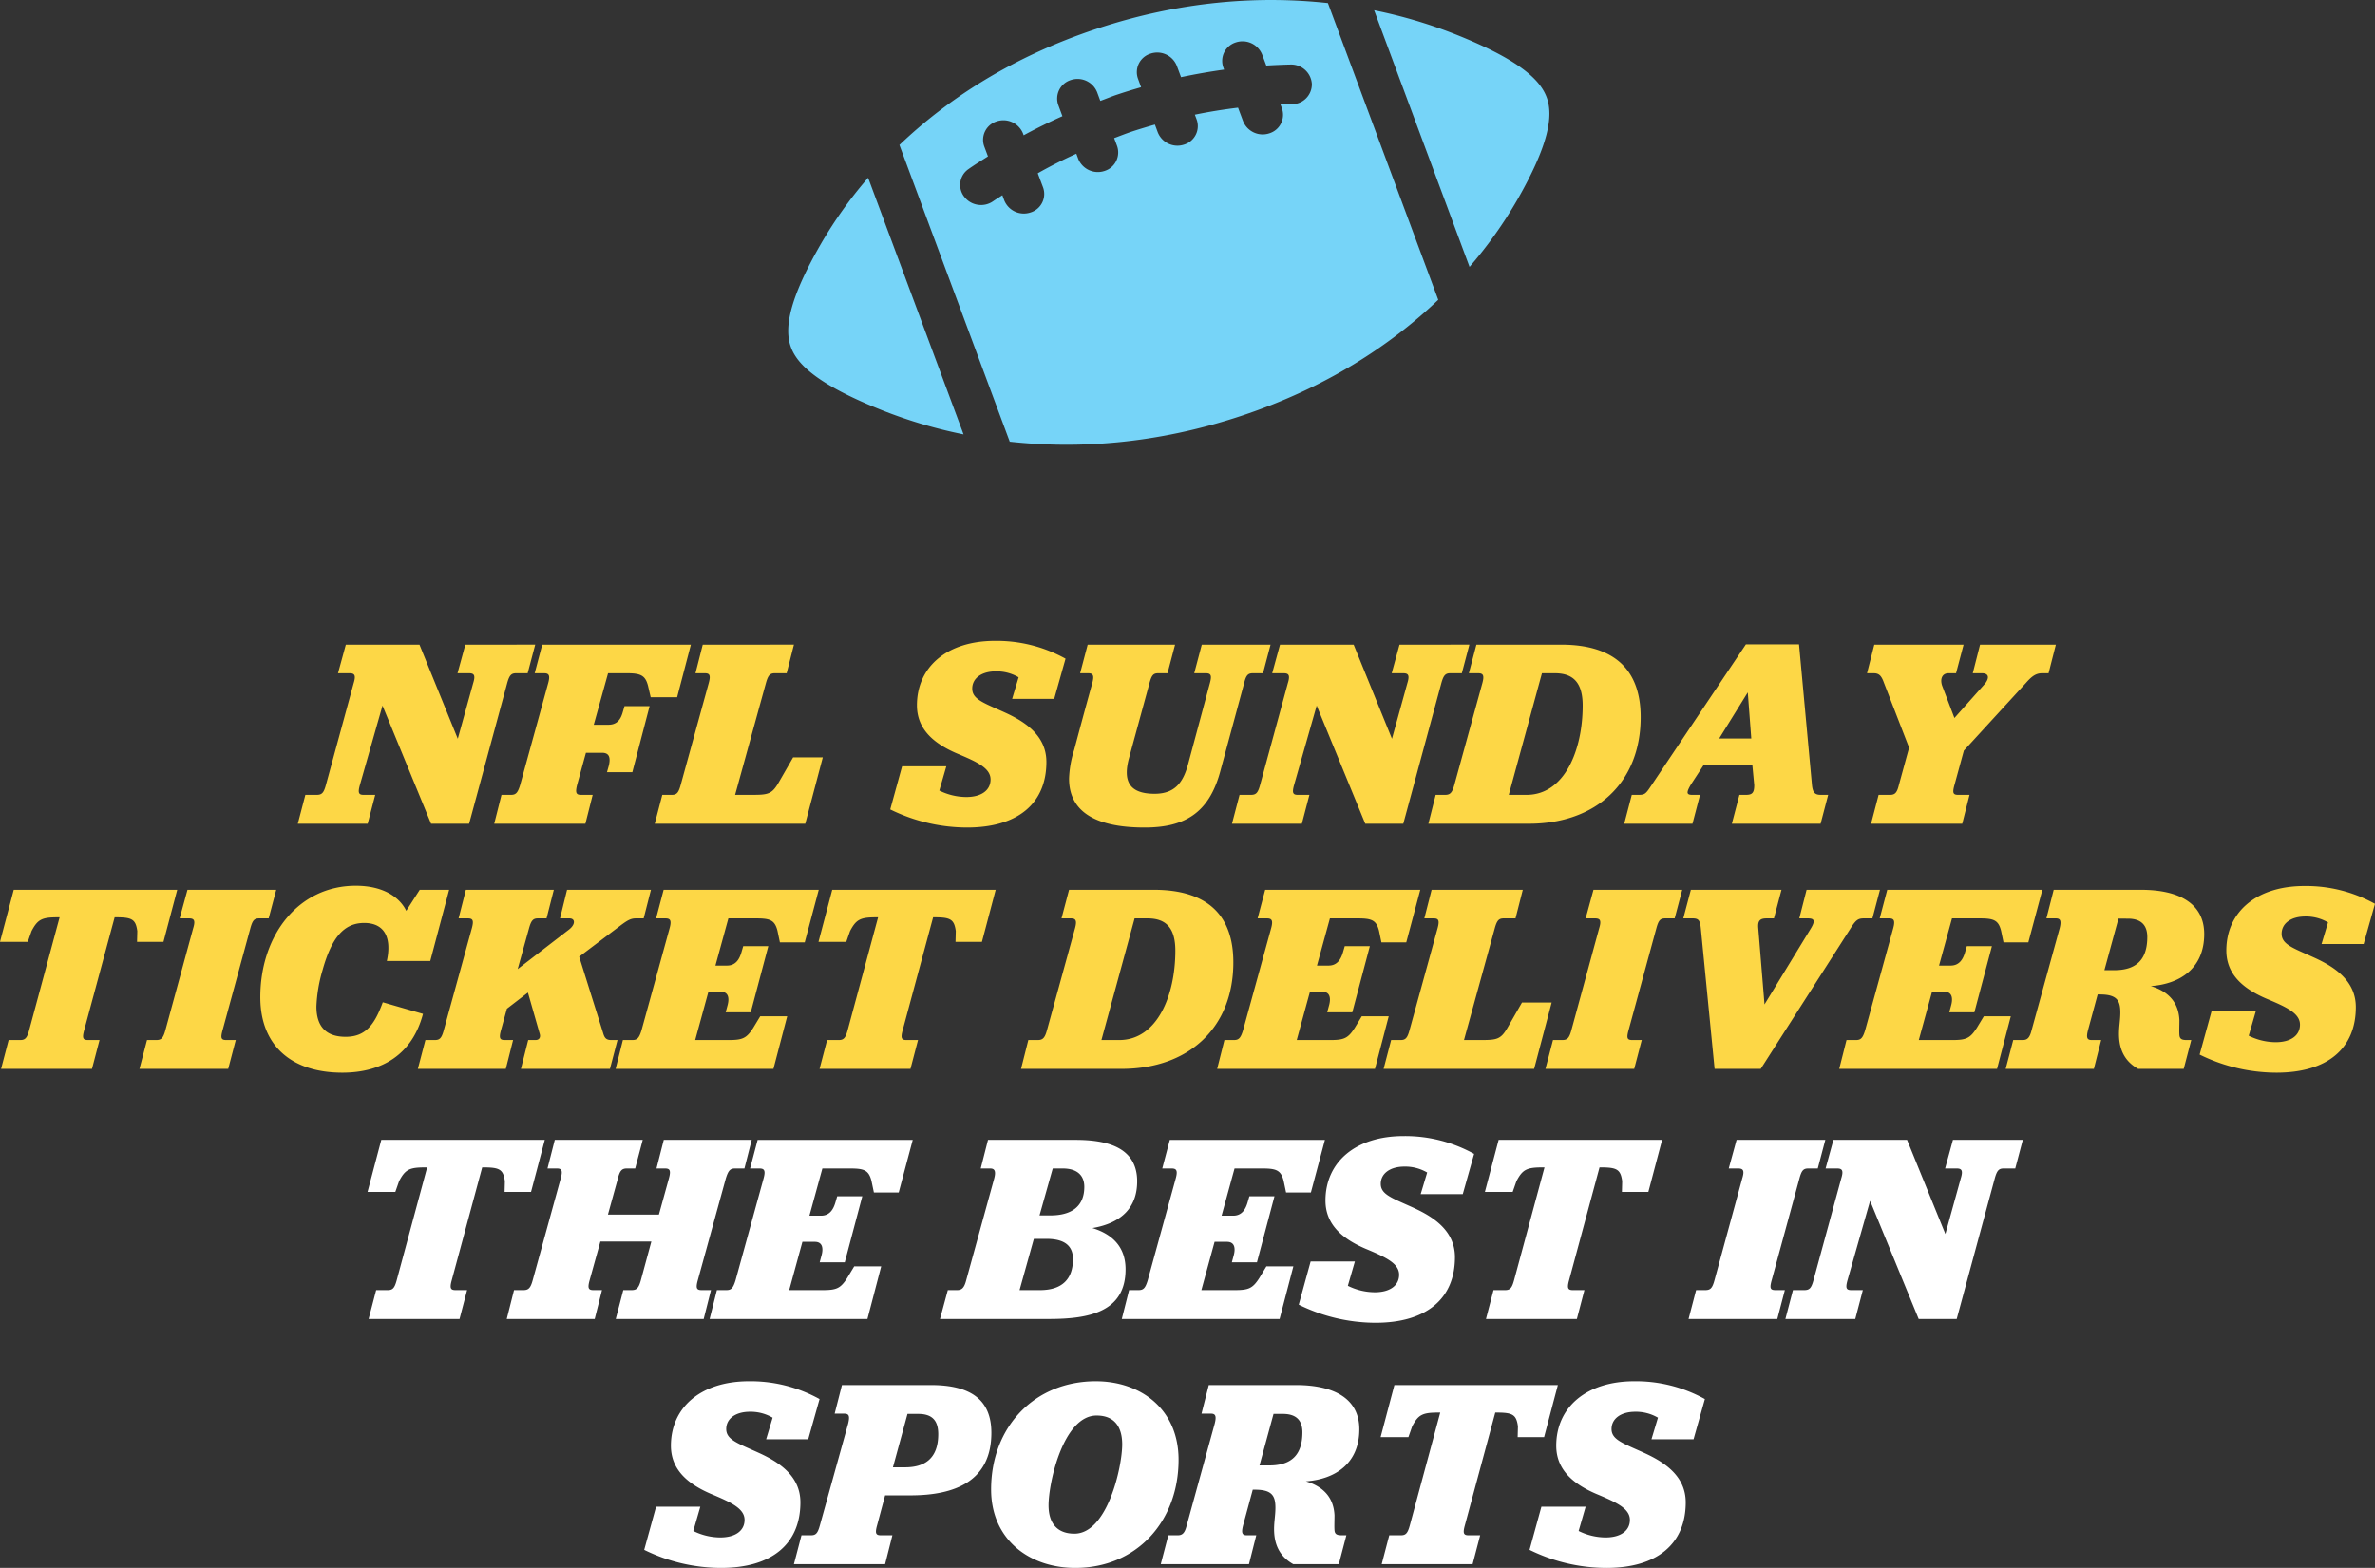
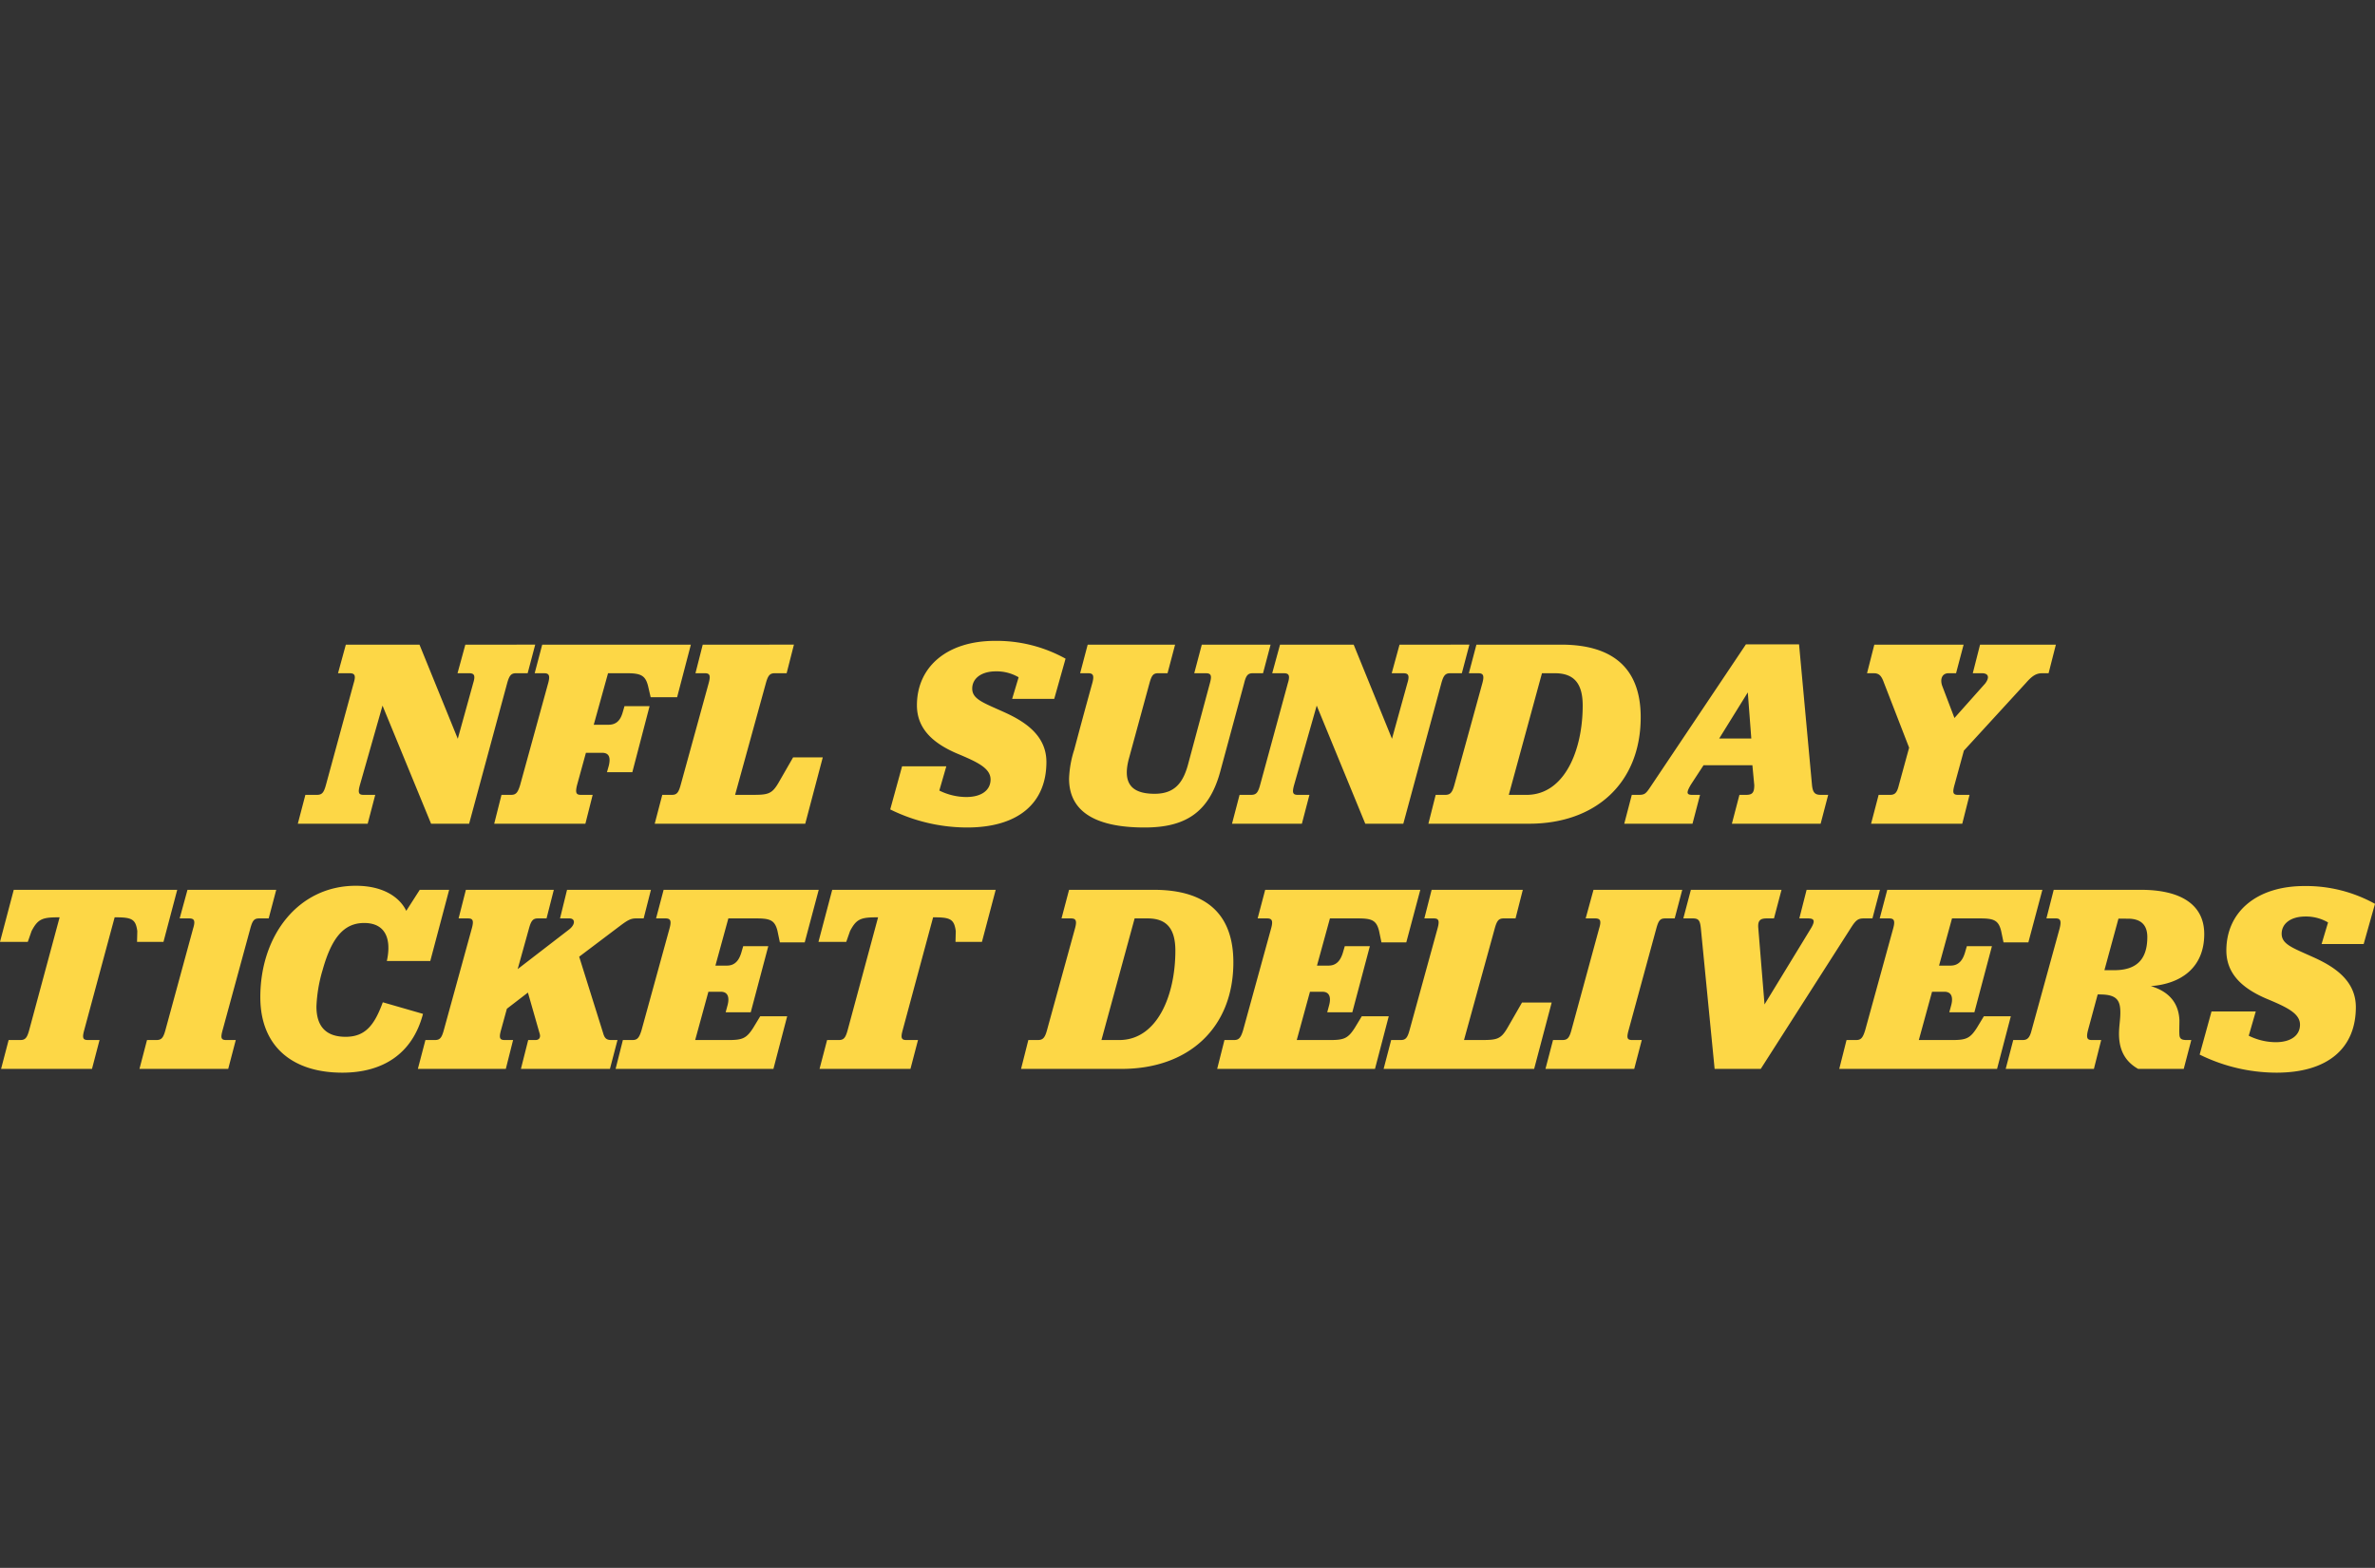
<svg xmlns="http://www.w3.org/2000/svg" width="968.44" height="639.519" viewBox="0 0 968.44 639.519">
  <rect x="0" y="0" width="968.44" height="639.519" fill="#333333" stroke="none" />
  <g transform="translate(10.4 -653.003)">
    <g transform="translate(44 3.748)">
-       <path d="M227.985,108l3.08-11.77h-4.73c-1.98,0-2.42-.77-1.54-3.96l12.43-46.09h.44c6.6,0,8.14.77,8.8,5.61l-.11,4.4h10.78l5.61-21.23h-66.66l-5.61,21.23H201.8l1.54-4.4c2.53-4.84,4.29-5.61,10.78-5.61h.66l-12.43,46.09c-.88,3.19-1.65,3.96-3.63,3.96h-4.73L190.915,108Zm55.11,0,2.97-11.77h-3.52c-1.98,0-2.42-.77-1.54-3.96l4.4-15.84h20.79L301.9,92.27c-.88,3.19-1.76,3.96-3.74,3.96h-3.41L291.675,108h35.86l2.97-11.77h-3.85c-1.98,0-2.42-.77-1.54-3.96l11.44-41.58c.99-3.19,1.76-4.07,3.74-4.07h3.85l2.97-11.66h-35.86l-2.97,11.66h3.52c1.98,0,2.42.88,1.54,4.07l-4.07,14.74h-20.79l4.07-14.74c.77-3.19,1.65-4.07,3.63-4.07h3.41l3.08-11.66h-35.86l-2.97,11.66h3.85c1.98,0,2.42.88,1.54,4.07l-11.44,41.58c-.88,3.19-1.76,3.96-3.74,3.96H250.2L247.235,108Zm111.21,0,5.61-21.45h-11l-2.86,4.73c-2.75,4.29-4.4,4.95-10.01,4.95H362.4l5.39-19.69h5.06c3.41,0,3.41,3.08,2.75,5.5l-.77,2.86h10.23l7.15-26.95h-10.23l-.77,2.64c-.77,2.53-2.2,5.28-5.83,5.28h-4.73l5.28-19.25h11.33c5.61,0,7.59.66,8.69,5.06l.99,4.73h10.12l5.72-21.45h-63.25l-3.08,11.66h3.85c1.98,0,2.53.88,1.65,4.07l-11.44,41.58c-.99,3.19-1.76,3.96-3.74,3.96h-3.85L329.955,108Zm110-56.1c0-14.19-12.76-16.94-25.19-16.94h-35.64l-2.97,11.66h3.85c1.87,0,2.42,1.1,1.65,4.07l-11.44,41.58c-.77,2.97-1.76,3.96-3.63,3.96h-3.85L423.895,108h44.44c16.39,0,31.24-2.86,31.24-20.24,0-8.36-4.51-14.08-13.53-16.83C498.365,68.84,504.3,62.13,504.3,51.9Zm-34.43-5.28h4.07c6.05,0,8.8,2.97,8.8,7.48,0,7.81-4.95,11.66-13.86,11.66h-4.4Zm-7.7,28.71h5.17c7.92,0,10.78,3.3,10.78,8.25,0,8.14-4.4,12.65-13.42,12.65h-8.36ZM562.385,108l5.61-21.45h-11l-2.86,4.73c-2.75,4.29-4.4,4.95-10.01,4.95h-13.64l5.39-19.69h5.06c3.41,0,3.41,3.08,2.75,5.5l-.77,2.86h10.23l7.15-26.95h-10.23l-.77,2.64c-.77,2.53-2.2,5.28-5.83,5.28h-4.73l5.28-19.25h11.33c5.61,0,7.59.66,8.69,5.06l.99,4.73h10.12l5.72-21.45h-63.25l-3.08,11.66h3.85c1.98,0,2.53.88,1.65,4.07L508.6,92.27c-.99,3.19-1.76,3.96-3.74,3.96h-3.85L498.035,108Zm39.16,1.54c20.68,0,32.34-9.79,32.34-26.73,0-10.45-8.14-16.17-16.83-20.13s-13.42-5.39-13.42-9.79c0-4.18,3.74-7.04,9.68-7.04a17.765,17.765,0,0,1,9.24,2.42l-2.64,8.8h17.16l4.62-16.39a57.878,57.878,0,0,0-28.82-7.26c-19.47,0-31.79,10.56-31.79,26.29,0,10.01,7.26,15.73,16.17,19.58,8.14,3.41,13.86,5.94,13.86,10.67,0,4.4-3.74,7.15-9.9,7.15a24.964,24.964,0,0,1-11-2.64l2.86-9.9h-18.04l-4.84,17.6A71.042,71.042,0,0,0,601.545,109.54ZM683.6,108l3.08-11.77h-4.73c-1.98,0-2.42-.77-1.54-3.96l12.43-46.09h.44c6.6,0,8.14.77,8.8,5.61l-.11,4.4h10.78l5.61-21.23H651.7l-5.61,21.23h11.33l1.54-4.4c2.53-4.84,4.29-5.61,10.78-5.61h.66l-12.43,46.09c-.88,3.19-1.65,3.96-3.63,3.96h-4.73L646.535,108Zm81.73,0,3.08-11.77h-3.85c-2.09,0-2.42-.77-1.54-3.96l11.33-41.58c.88-3.19,1.54-4.07,3.63-4.07h3.85l3.08-11.66h-36.19l-3.19,11.66h3.85c2.09,0,2.64.88,1.65,4.07l-11.33,41.58c-.88,3.19-1.65,3.96-3.74,3.96h-3.74L729.145,108Zm19.69-61.38h4.73c2.09,0,2.64.88,1.65,4.07l-11.33,41.58c-.88,3.19-1.65,3.96-3.74,3.96h-4.62L768.635,108h28.49l3.08-11.77h-4.73c-1.98,0-2.42-.77-1.54-3.96l9.24-32.45,19.8,48.18h15.51l15.51-57.31c.88-3.19,1.65-4.07,3.63-4.07h4.73l3.08-11.66h-28.49l-3.19,11.66h4.73c2.09,0,2.64.88,1.65,4.07l-6.27,22.66-15.62-38.39h-30.03ZM334.63,209.54c20.68,0,32.34-9.79,32.34-26.73,0-10.45-8.14-16.17-16.83-20.13s-13.42-5.39-13.42-9.79c0-4.18,3.74-7.04,9.68-7.04a17.765,17.765,0,0,1,9.24,2.42l-2.64,8.8h17.16l4.62-16.39a57.878,57.878,0,0,0-28.82-7.26c-19.47,0-31.79,10.56-31.79,26.29,0,10.01,7.26,15.73,16.17,19.58,8.14,3.41,13.86,5.94,13.86,10.67,0,4.4-3.74,7.15-9.9,7.15a24.964,24.964,0,0,1-11-2.64l2.86-9.9H308.12l-4.84,17.6A71.043,71.043,0,0,0,334.63,209.54ZM401.51,208l2.97-11.77h-4.73c-1.98,0-2.42-.77-1.54-3.96l3.3-12.32h10.34c18.04,0,33-5.72,33-25.52,0-13.09-7.92-19.47-24.64-19.47h-36.3l-2.97,11.66h3.85c1.98,0,2.42.88,1.65,4.07l-11.55,41.58c-.88,3.19-1.65,3.96-3.63,3.96h-3.85L364.33,208Zm13.53-61.27c5.39,0,8.14,2.42,8.14,8.25,0,10.23-5.83,13.53-13.53,13.53H404.7l5.94-21.78Zm64.02,62.81c24.97,0,42.13-18.92,42.13-44.11,0-20.57-15.29-32.01-33.77-32.01-24.97,0-42.68,18.59-42.68,44.11C444.74,198.1,460.47,209.54,479.06,209.54Zm-.33-13.97c-7.37,0-10.56-4.62-10.56-11.55,0-9.35,6.05-36.63,19.58-36.63,7.48,0,10.45,4.84,10.45,11.77C498.2,168.4,492.15,195.57,478.73,195.57ZM594.89,153c0-12.1-9.68-18.04-25.85-18.04H533.51l-2.97,11.66h3.85c1.87,0,2.31.99,1.54,4.07l-11.44,41.58c-.77,3.08-1.76,3.96-3.63,3.96h-3.85L513.93,208H549.9l2.97-11.77h-3.85c-1.87,0-2.31-.88-1.54-3.96l3.96-14.63h.88c6.82,0,8.36,2.31,8.36,7.37,0,2.97-.55,5.61-.55,8.69,0,6.93,2.75,11.44,7.81,14.3h18.59l3.08-11.77h-1.87c-1.98,0-2.86-.44-2.97-2.09-.11-1.54,0-3.63,0-6.05-.33-7.04-4.29-11.66-11.66-13.86C585.21,173.35,594.89,166.86,594.89,153Zm-31.13-6.27c5.61,0,7.92,2.86,7.92,7.48,0,8.91-4.18,13.53-13.42,13.53h-4.07l5.72-21.01ZM641.09,208l3.08-11.77h-4.73c-1.98,0-2.42-.77-1.54-3.96l12.43-46.09h.44c6.6,0,8.14.77,8.8,5.61l-.11,4.4h10.78l5.61-21.23H609.19l-5.61,21.23h11.33l1.54-4.4c2.53-4.84,4.29-5.61,10.78-5.61h.66l-12.43,46.09c-.88,3.19-1.65,3.96-3.63,3.96H607.1L604.02,208Zm54.56,1.54c20.68,0,32.34-9.79,32.34-26.73,0-10.45-8.14-16.17-16.83-20.13s-13.42-5.39-13.42-9.79c0-4.18,3.74-7.04,9.68-7.04a17.765,17.765,0,0,1,9.24,2.42l-2.64,8.8h17.16l4.62-16.39a57.878,57.878,0,0,0-28.82-7.26c-19.47,0-31.79,10.56-31.79,26.29,0,10.01,7.26,15.73,16.17,19.58,8.14,3.41,13.86,5.94,13.86,10.67,0,4.4-3.74,7.15-9.9,7.15a24.964,24.964,0,0,1-11-2.64l2.86-9.9H669.14l-4.84,17.6A71.042,71.042,0,0,0,695.65,209.54Z" transform="translate(-95 1079.234)" fill="#fff" />
      <path d="M178.43,46.62h4.73c2.09,0,2.64.88,1.65,4.07L173.48,92.27c-.88,3.19-1.65,3.96-3.74,3.96h-4.62L162.04,108h28.49l3.08-11.77h-4.73c-1.98,0-2.42-.77-1.54-3.96l9.24-32.45L216.38,108h15.51L247.4,50.69c.88-3.19,1.65-4.07,3.63-4.07h4.73l3.08-11.66H230.35l-3.19,11.66h4.73c2.09,0,2.64.88,1.65,4.07l-6.27,22.66L211.65,34.96H181.62ZM279.3,108l2.97-11.77h-4.73c-1.98,0-2.42-.77-1.65-3.96l3.63-13.2h6.6c3.41,0,3.3,2.75,2.75,5.17l-.77,2.75h10.34l7.04-26.95H295.25l-.77,2.64c-.77,2.64-2.2,4.95-5.72,4.95h-6.05l5.83-21.01h7.7c5.61,0,7.48.88,8.58,5.06l1.1,4.73H316.7l5.61-21.45H261.7l-3.08,11.66h3.85c1.98,0,2.53.88,1.65,4.07L252.68,92.27c-.99,3.19-1.76,3.96-3.74,3.96h-3.85L242.12,108Zm89.65,0,7.15-27.06H364l-5.94,10.34c-2.75,4.73-4.4,4.95-10.89,4.95h-6.82l12.54-45.54c.88-3.19,1.65-4.07,3.63-4.07h4.84l2.97-11.66H327.15l-2.97,11.66h3.85c1.98,0,2.42.88,1.54,4.07L318.13,92.27c-.88,3.19-1.65,3.96-3.63,3.96h-3.85L307.57,108Zm66,1.54c20.68,0,32.34-9.79,32.34-26.73,0-10.45-8.14-16.17-16.83-20.13s-13.42-5.39-13.42-9.79c0-4.18,3.74-7.04,9.68-7.04a17.765,17.765,0,0,1,9.24,2.42l-2.64,8.8h17.16l4.62-16.39a57.878,57.878,0,0,0-28.82-7.26c-19.47,0-31.79,10.56-31.79,26.29,0,10.01,7.26,15.73,16.17,19.58,8.14,3.41,13.86,5.94,13.86,10.67,0,4.4-3.74,7.15-9.9,7.15a24.964,24.964,0,0,1-11-2.64l2.86-9.9H408.44l-4.84,17.6A71.042,71.042,0,0,0,434.95,109.54Zm72.38,0c16.28,0,26.18-5.83,30.8-22.66l9.79-36.19c.77-3.19,1.54-4.07,3.52-4.07h4.18l3.08-11.66H530.65l-3.08,11.66h4.73c2.09,0,2.53.88,1.65,4.07l-9.02,33.55c-2.09,7.37-5.61,11.55-13.53,11.55-9.9,0-13.2-4.73-10.34-14.85l8.25-30.25c.88-3.19,1.54-4.07,3.52-4.07h3.85l3.08-11.66H484.12l-3.08,11.66h3.3c1.98,0,2.53.88,1.65,4.07,0,0-2.75,9.79-7.37,27.17a42.881,42.881,0,0,0-2.09,11.77C476.53,102.28,486.1,109.54,507.33,109.54Zm52.03-62.92h4.73c2.09,0,2.64.88,1.65,4.07L554.41,92.27c-.88,3.19-1.65,3.96-3.74,3.96h-4.62L542.97,108h28.49l3.08-11.77h-4.73c-1.98,0-2.42-.77-1.54-3.96l9.24-32.45L597.31,108h15.51l15.51-57.31c.88-3.19,1.65-4.07,3.63-4.07h4.73l3.08-11.66H611.28l-3.19,11.66h4.73c2.09,0,2.64.88,1.65,4.07L608.2,73.35,592.58,34.96H562.55ZM664.08,108c27.28,0,45.54-16.72,45.54-43.45,0-19.14-10.45-29.59-32.45-29.59H642.63l-3.08,11.66h3.85c1.98,0,2.53.88,1.65,4.07L633.61,92.27c-.88,3.19-1.76,3.96-3.74,3.96h-3.85L623.05,108Zm5.28-61.38h5.28c7.7,0,11.33,4.07,11.33,13.2,0,18.15-7.37,36.41-22.88,36.41h-7.26Zm86.57,45.65c0,3.19-.88,3.96-3.41,3.96h-2.64L746.8,108h36.19l3.08-11.77H783.1c-2.31,0-3.3-.77-3.63-3.96l-5.28-57.42H752.52L713.69,92.82c-1.98,2.97-2.42,3.41-4.95,3.41h-2.75L702.91,108h27.83l3.08-11.77h-3.19c-2.42,0-2.42-.99-.55-4.18l5.17-7.92h19.91Zm-1.21-19.03H741.63l11.66-18.81ZM840.74,108l2.97-11.77h-4.62c-2.09,0-2.42-.77-1.54-3.96l3.85-14.08,25.3-27.61c2.42-2.75,4.07-3.96,6.6-3.96h2.64l2.97-11.66H848l-2.97,11.66h3.74c2.53,0,3.3,1.54,1.32,4.18L837.55,64.88l-5.06-13.31c-.88-2.86.22-4.95,2.64-4.95h3.08l3.08-11.66H804.88l-2.97,11.66h2.75c2.31,0,3.19,1.21,4.18,3.96l10.23,26.4-4.18,15.29c-.77,3.19-1.65,3.96-3.63,3.96h-4.62L803.56,108ZM78.11,208l3.08-11.77H76.46c-1.98,0-2.42-.77-1.54-3.96l12.43-46.09h.44c6.6,0,8.14.77,8.8,5.61l-.11,4.4h10.78l5.61-21.23H46.21L40.6,156.19H51.93l1.54-4.4c2.53-4.84,4.29-5.61,10.78-5.61h.66L52.48,192.27c-.88,3.19-1.65,3.96-3.63,3.96H44.12L41.04,208Zm55.55,0,3.08-11.77h-3.85c-2.09,0-2.42-.77-1.54-3.96l11.33-41.58c.88-3.19,1.54-4.07,3.63-4.07h3.85l3.08-11.66H117.05l-3.19,11.66h3.85c2.09,0,2.64.88,1.65,4.07l-11.33,41.58c-.88,3.19-1.65,3.96-3.74,3.96h-3.74L97.47,208Zm46.53,1.54c16.39,0,28.6-7.59,32.89-23.98l-16.39-4.73c-3.52,9.68-7.37,14.08-15.18,14.08s-11.88-4.07-11.88-12.32a59.971,59.971,0,0,1,2.53-14.96c3.63-12.98,8.58-19.14,16.94-19.14,8.69,0,11.22,6.49,9.24,15.51h17.71l7.7-29.04H211.76l-5.5,8.58c-2.53-5.28-9.02-10.23-20.57-10.23-23.43,0-38.94,20.24-38.94,45.43C146.75,198.65,159.62,209.54,180.19,209.54ZM246.85,208l2.97-11.77h-3.41c-1.98,0-2.42-.77-1.54-3.96l2.42-8.8,8.58-6.6,4.84,16.94c.33,1.21-.11,2.42-1.76,2.42h-2.97L253.01,208h36.3l3.08-11.77h-2.53c-2.09,0-2.75-.88-3.3-2.75l-9.79-31.24,16.61-12.54c3.08-2.31,4.4-3.08,6.49-3.08h3.19l2.97-11.66H271.82l-2.86,11.66h3.85c2.31,0,2.53,2.31,0,4.4L251.69,167.3l4.62-16.61c.88-3.19,1.65-4.07,3.63-4.07h3.52l2.97-11.66H230.57l-2.97,11.66h3.85c1.98,0,2.42.88,1.54,4.07l-11.44,41.58c-.88,3.19-1.65,3.96-3.63,3.96h-3.85L210.99,208Zm109.12,0,5.61-21.45h-11l-2.86,4.73c-2.75,4.29-4.4,4.95-10.01,4.95H324.07l5.39-19.69h5.06c3.41,0,3.41,3.08,2.75,5.5l-.77,2.86h10.23l7.15-26.95H343.65l-.77,2.64c-.77,2.53-2.2,5.28-5.83,5.28h-4.73l5.28-19.25h11.33c5.61,0,7.59.66,8.69,5.06l.99,4.73h10.12l5.72-21.45H311.2l-3.08,11.66h3.85c1.98,0,2.53.88,1.65,4.07l-11.44,41.58c-.99,3.19-1.76,3.96-3.74,3.96h-3.85L291.62,208Zm55.88,0,3.08-11.77H410.2c-1.98,0-2.42-.77-1.54-3.96l12.43-46.09h.44c6.6,0,8.14.77,8.8,5.61l-.11,4.4H441l5.61-21.23H379.95l-5.61,21.23h11.33l1.54-4.4c2.53-4.84,4.29-5.61,10.78-5.61h.66l-12.43,46.09c-.88,3.19-1.65,3.96-3.63,3.96h-4.73L374.78,208Zm86.13,0c27.28,0,45.54-16.72,45.54-43.45,0-19.14-10.45-29.59-32.45-29.59H476.53l-3.08,11.66h3.85c1.98,0,2.53.88,1.65,4.07l-11.44,41.58c-.88,3.19-1.76,3.96-3.74,3.96h-3.85L456.95,208Zm5.28-61.38h5.28c7.7,0,11.33,4.07,11.33,13.2,0,18.15-7.37,36.41-22.88,36.41h-7.26ZM601.27,208l5.61-21.45h-11l-2.86,4.73c-2.75,4.29-4.4,4.95-10.01,4.95H569.37l5.39-19.69h5.06c3.41,0,3.41,3.08,2.75,5.5l-.77,2.86h10.23l7.15-26.95H588.95l-.77,2.64c-.77,2.53-2.2,5.28-5.83,5.28h-4.73l5.28-19.25h11.33c5.61,0,7.59.66,8.69,5.06l.99,4.73h10.12l5.72-21.45H556.5l-3.08,11.66h3.85c1.98,0,2.53.88,1.65,4.07l-11.44,41.58c-.99,3.19-1.76,3.96-3.74,3.96h-3.85L536.92,208Zm64.9,0,7.15-27.06h-12.1l-5.94,10.34c-2.75,4.73-4.4,4.95-10.89,4.95h-6.82l12.54-45.54c.88-3.19,1.65-4.07,3.63-4.07h4.84l2.97-11.66H624.37l-2.97,11.66h3.85c1.98,0,2.42.88,1.54,4.07l-11.44,41.58c-.88,3.19-1.65,3.96-3.63,3.96h-3.85L604.79,208Zm40.81,0,3.08-11.77h-3.85c-2.09,0-2.42-.77-1.54-3.96L716,150.69c.88-3.19,1.54-4.07,3.63-4.07h3.85l3.08-11.66H690.37l-3.19,11.66h3.85c2.09,0,2.64.88,1.65,4.07l-11.33,41.58c-.88,3.19-1.65,3.96-3.74,3.96h-3.74L670.79,208Zm56.98-61.38,3.08-11.66H730.08L727,146.62h3.85c2.42,0,2.97.88,3.3,4.07L739.76,208h18.81l36.63-57.31c2.09-3.3,2.97-4.07,5.39-4.07h3.52l3.08-11.66H777.27l-2.97,11.66h3.52c2.42,0,3.19.77,1.21,4.07l-18.92,31.02-2.53-31.02c-.33-3.3.88-4.07,3.41-4.07ZM854.93,208l5.61-21.45h-11l-2.86,4.73c-2.75,4.29-4.4,4.95-10.01,4.95H823.03l5.39-19.69h5.06c3.41,0,3.41,3.08,2.75,5.5l-.77,2.86h10.23l7.15-26.95H842.61l-.77,2.64c-.77,2.53-2.2,5.28-5.83,5.28h-4.73l5.28-19.25h11.33c5.61,0,7.59.66,8.69,5.06l.99,4.73h10.12l5.72-21.45H810.16l-3.08,11.66h3.85c1.98,0,2.53.88,1.65,4.07l-11.44,41.58c-.99,3.19-1.76,3.96-3.74,3.96h-3.85L790.58,208Zm84.48-55c0-12.1-9.68-18.04-25.85-18.04H878.03l-2.97,11.66h3.85c1.87,0,2.31.99,1.54,4.07l-11.44,41.58c-.77,3.08-1.76,3.96-3.63,3.96h-3.85L858.45,208h35.97l2.97-11.77h-3.85c-1.87,0-2.31-.88-1.54-3.96l3.96-14.63h.88c6.82,0,8.36,2.31,8.36,7.37,0,2.97-.55,5.61-.55,8.69,0,6.93,2.75,11.44,7.81,14.3h18.59l3.08-11.77h-1.87c-1.98,0-2.86-.44-2.97-2.09-.11-1.54,0-3.63,0-6.05-.33-7.04-4.29-11.66-11.66-13.86C929.73,173.35,939.41,166.86,939.41,153Zm-31.13-6.27c5.61,0,7.92,2.86,7.92,7.48,0,8.91-4.18,13.53-13.42,13.53h-4.07l5.72-21.01Zm60.61,62.81c20.68,0,32.34-9.79,32.34-26.73,0-10.45-8.14-16.17-16.83-20.13s-13.42-5.39-13.42-9.79c0-4.18,3.74-7.04,9.68-7.04a17.765,17.765,0,0,1,9.24,2.42l-2.64,8.8h17.16l4.62-16.39a57.878,57.878,0,0,0-28.82-7.26c-19.47,0-31.79,10.56-31.79,26.29,0,10.01,7.26,15.73,16.17,19.58,8.14,3.41,13.86,5.94,13.86,10.67,0,4.4-3.74,7.15-9.9,7.15a24.964,24.964,0,0,1-11-2.64l2.86-9.9H942.38l-4.84,17.6A71.042,71.042,0,0,0,968.89,209.54Z" transform="translate(-95 877.234)" fill="#fdd746" />
    </g>
    <g transform="translate(0.193 -117.152)">
-       <path d="M325.462,297.861c-1.5,0-3.009.113-4.514.151l.564,1.542a7.911,7.911,0,0,1-5.079,10.27,8.6,8.6,0,0,1-10.759-5.041l-2.031-5.417c-5.868.715-11.775,1.655-17.605,2.859l.715,1.919a7.884,7.884,0,0,1-5.078,10.27,8.621,8.621,0,0,1-10.759-5l-1.166-3.16c-3.16.9-6.282,1.843-9.4,2.859-2.445.828-4.815,1.768-7.223,2.671l1.166,3.122a7.911,7.911,0,0,1-5.079,10.27,8.621,8.621,0,0,1-10.759-5l-.752-2.031q-8.126,3.668-15.725,7.975l2.144,5.718a7.884,7.884,0,0,1-5.078,10.27,8.621,8.621,0,0,1-10.759-5l-.752-2.031c-1.241.828-2.52,1.58-3.762,2.445a8.537,8.537,0,0,1-6.546,1.392,8.441,8.441,0,0,1-5.191-3.16,7.818,7.818,0,0,1,1.618-11.286c2.6-1.843,5.3-3.5,8.013-5.229l-1.5-4.025a7.884,7.884,0,0,1,5.079-10.27,8.625,8.625,0,0,1,10.759,5.041l.226.64q7.674-4.175,15.8-7.787l-1.655-4.477a7.912,7.912,0,0,1,5.079-10.27,8.592,8.592,0,0,1,10.759,5.041l1.279,3.461c2.408-.865,4.74-1.881,7.223-2.671,3.122-1.053,6.282-1.994,9.4-2.9l-1.241-3.423a7.884,7.884,0,0,1,5.079-10.27,8.592,8.592,0,0,1,10.759,5.041l1.693,4.552c5.831-1.241,11.7-2.257,17.568-3.085l-.3-.828a7.912,7.912,0,0,1,5.079-10.27,8.625,8.625,0,0,1,10.759,5.041l1.655,4.4c3.31-.188,6.583-.339,9.894-.414a8.457,8.457,0,0,1,8.69,7.937,8.114,8.114,0,0,1-8.126,8.238m14.671-41.23c-27.462-3.009-59.475-1.053-94.235,10.458s-61.055,28.853-80.5,47.4l44.992,121.019c27.462,3.009,59.475,1.053,94.235-10.458s61.055-28.853,80.5-47.4Zm89.194,38.409c-2.859-7.75-12.489-15.837-37.167-25.656a194.015,194.015,0,0,0-33.18-9.819l38.9,104.655a176.33,176.33,0,0,0,19.411-27.236c12.753-22.233,14.9-34.233,12.038-41.945M191.69,432.611a194.03,194.03,0,0,1-33.18-9.818c-24.678-9.856-34.308-17.944-37.167-25.656-2.9-7.712-.715-19.712,12.038-41.945a176.338,176.338,0,0,1,19.411-27.236l38.9,104.617Z" transform="translate(190.598 514.711)" fill="#76d4f8" />
-     </g>
+       </g>
  </g>
</svg>